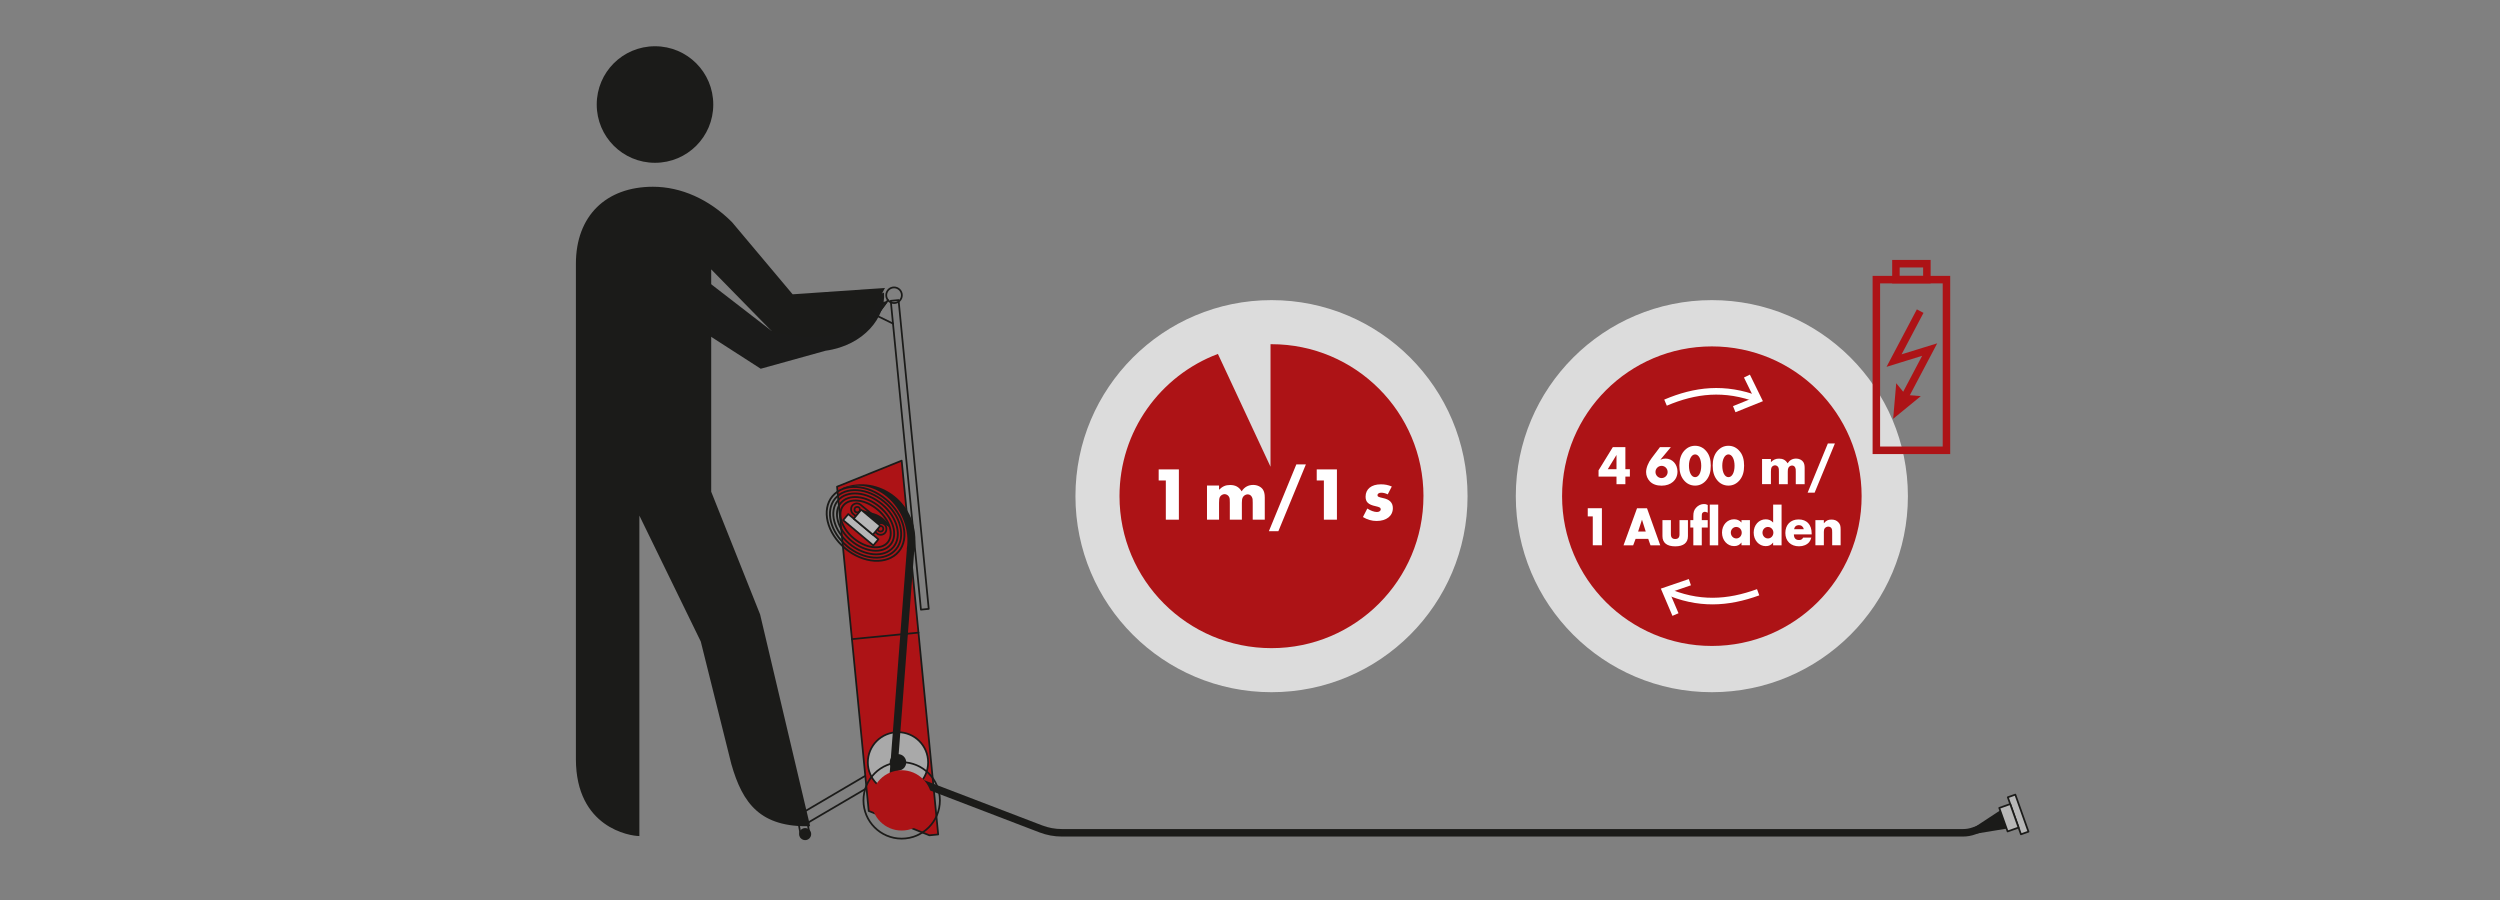
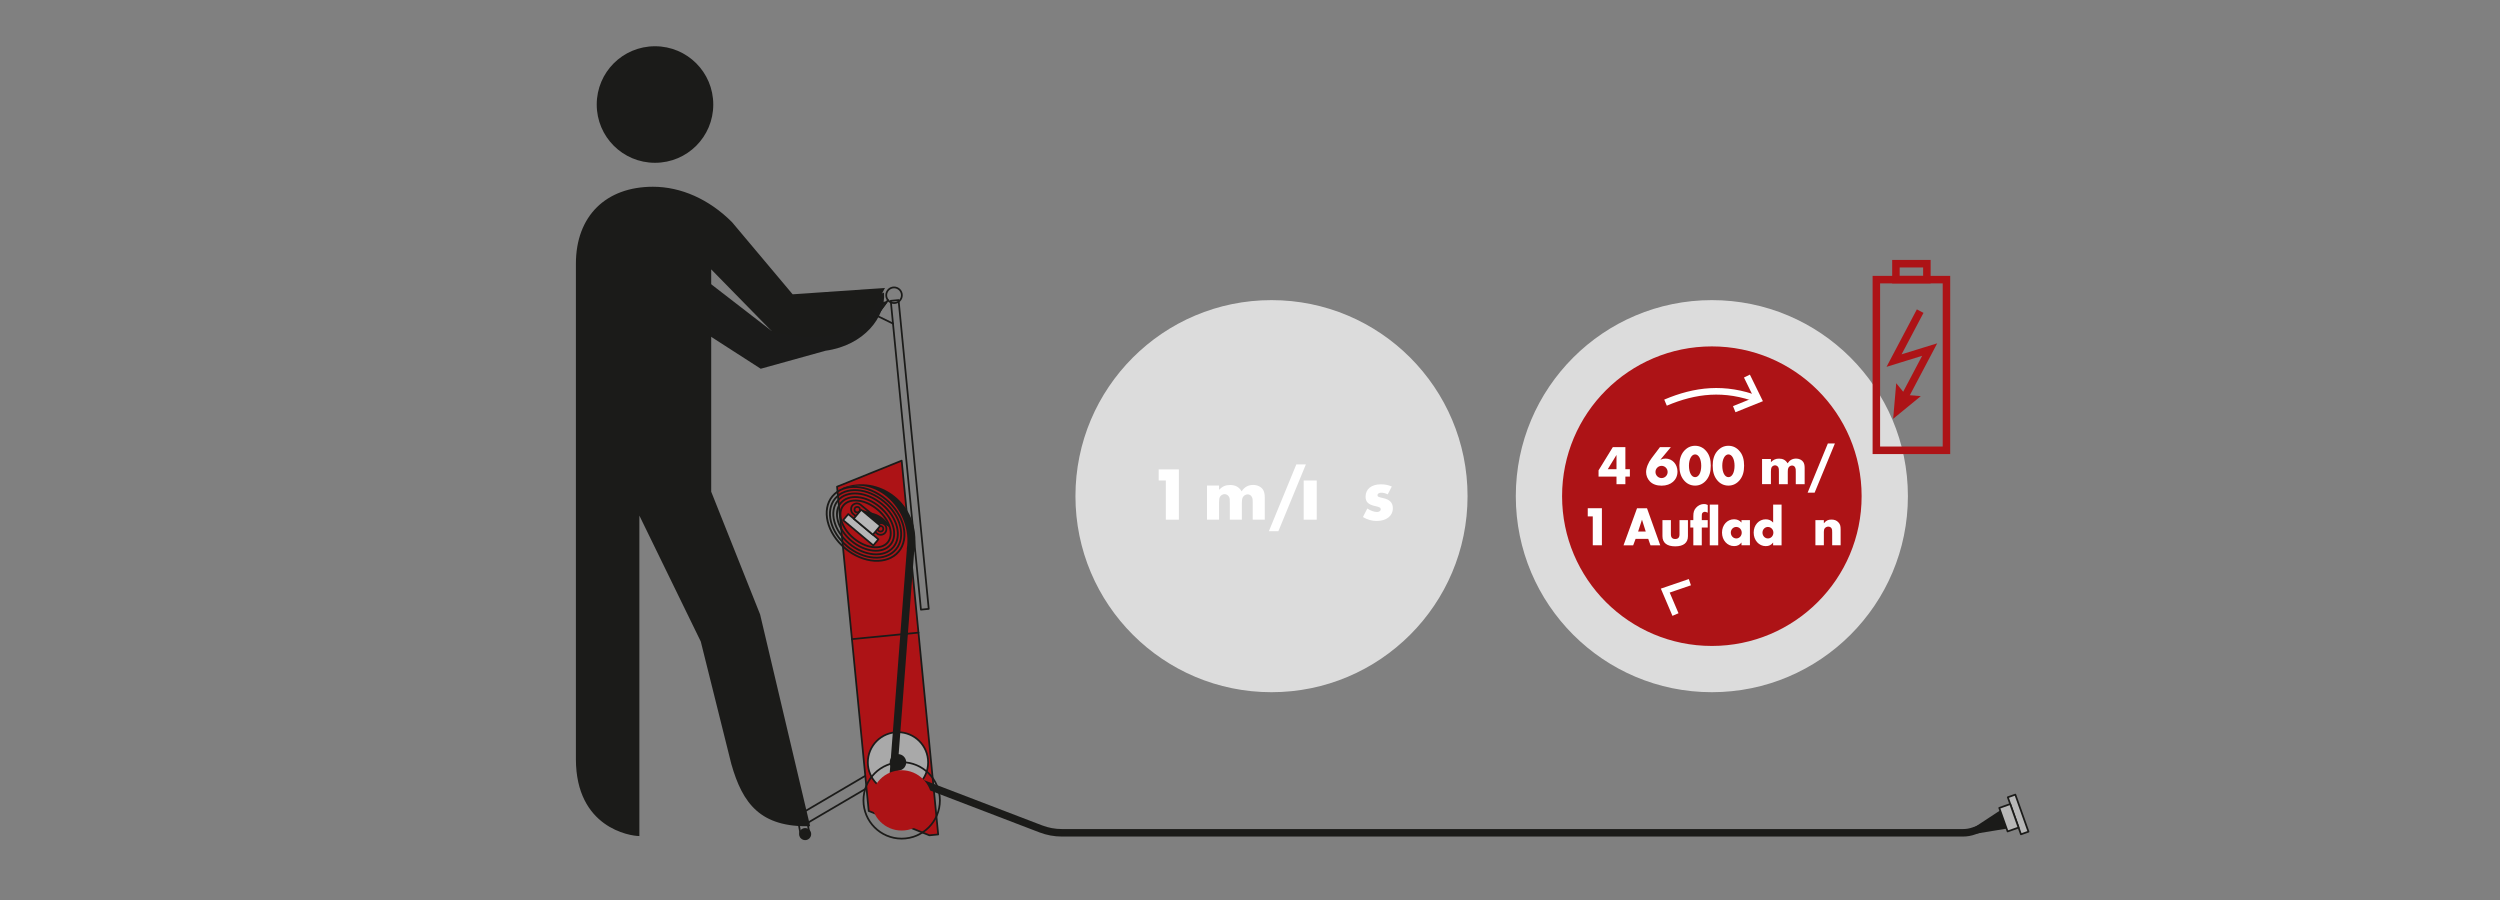
<svg xmlns="http://www.w3.org/2000/svg" id="Vrstva_2" viewBox="0 0 1000 360">
  <rect x="0" y="0" width="1000" height="360" fill="#808080" stroke="none" />
  <defs>
    <style>.cls-1,.cls-2,.cls-3,.cls-4,.cls-5{fill:none;}.cls-1,.cls-2,.cls-5,.cls-6,.cls-7,.cls-8{stroke:#1b1b19;}.cls-1,.cls-2,.cls-6,.cls-7,.cls-8{stroke-linejoin:round;}.cls-1,.cls-6,.cls-7,.cls-8{stroke-linecap:round;stroke-width:.71px;}.cls-9{fill:#fff;}.cls-10{fill:#dcdcdc;}.cls-11,.cls-6{fill:#ad1316;}.cls-12{fill:#1b1b19;}.cls-13{fill:#1b1b1a;}.cls-2,.cls-4{stroke-width:3px;}.cls-3{stroke:#fff;stroke-width:2.64px;}.cls-4{stroke:#ad1316;}.cls-5{stroke-width:.75px;}.cls-7{fill:#a9a9a9;}.cls-8{fill:#b7b7b7;}</style>
  </defs>
  <g>
    <g>
      <path class="cls-10" d="M684.74,276.88c43.31,0,78.42-35.11,78.42-78.42s-35.11-78.41-78.42-78.41-78.42,35.11-78.42,78.41,35.11,78.42,78.42,78.42" />
      <path class="cls-11" d="M684.74,258.38c33.09,0,59.91-26.82,59.91-59.91s-26.82-59.91-59.91-59.91-59.91,26.82-59.91,59.91,26.82,59.91,59.91,59.91" />
    </g>
    <g>
      <path class="cls-9" d="M651.95,187.68v2.95h-1.8v3.04h-3.55v-3.04h-7.18v-2.49l5.71-9.29h5.02v8.82h1.8Zm-5.35-5.71l-3.49,5.71h3.49v-5.71Z" />
      <path class="cls-9" d="M668.34,178.86l-4.2,5.04c.87-.36,1.36-.47,2.07-.47,2.71,0,4.78,2.24,4.78,5.2,0,3.35-2.58,5.64-6.35,5.64-1.98,0-3.6-.58-4.67-1.69-.98-1.02-1.53-2.35-1.53-3.75,0-1.67,.84-3.8,2.24-5.62l3.29-4.35h4.38Zm-6.15,9.93c0,1.33,1.09,2.44,2.44,2.44s2.42-1.11,2.42-2.42c0-1.38-1.09-2.47-2.42-2.47s-2.44,1.09-2.44,2.44Z" />
      <path class="cls-9" d="M682.62,180.59c1.16,1.44,1.69,3.24,1.69,5.69s-.53,4.2-1.69,5.67c-1.18,1.49-2.75,2.29-4.58,2.29s-3.42-.78-4.6-2.29c-1.18-1.51-1.69-3.24-1.69-5.8,0-2.29,.58-4.18,1.69-5.55,1.22-1.51,2.78-2.29,4.6-2.29s3.38,.78,4.58,2.29Zm-7.04,5.67c0,2.73,1,4.6,2.47,4.6s2.44-1.87,2.44-4.55-1.02-4.55-2.44-4.55-2.47,1.87-2.47,4.51Z" />
      <path class="cls-9" d="M695.95,180.59c1.16,1.44,1.69,3.24,1.69,5.69s-.53,4.2-1.69,5.67c-1.18,1.49-2.75,2.29-4.58,2.29s-3.42-.78-4.6-2.29c-1.18-1.51-1.69-3.24-1.69-5.8,0-2.29,.58-4.18,1.69-5.55,1.22-1.51,2.78-2.29,4.6-2.29s3.38,.78,4.58,2.29Zm-7.04,5.67c0,2.73,1,4.6,2.47,4.6s2.44-1.87,2.44-4.55-1.02-4.55-2.44-4.55-2.47,1.87-2.47,4.51Z" />
      <path class="cls-9" d="M708.37,183.61v1.24c1.04-1.02,1.96-1.4,3.27-1.4,1.55,0,2.6,.58,3.4,1.87,.8-1.24,1.93-1.89,3.42-1.89,1.18,0,2.29,.53,2.84,1.36,.38,.58,.56,1.29,.56,2.36v6.53h-3.55v-4.98c0-1.02-.02-1.2-.2-1.6-.22-.56-.71-.89-1.29-.89s-1.2,.38-1.47,.93c-.18,.38-.24,.8-.24,1.55v4.98h-3.55v-4.98c0-1.07-.02-1.24-.16-1.6-.2-.56-.8-.96-1.38-.96s-1.16,.38-1.4,.84c-.18,.36-.25,.82-.25,1.71v4.98h-3.55v-10.06h3.55Z" />
      <path class="cls-9" d="M733.96,177.39l-8.11,19.68h-2.8l8.09-19.68h2.82Z" />
    </g>
    <g>
      <path class="cls-9" d="M635.1,206.56v-3.27h5.66v14.82h-3.65v-11.55h-2Z" />
      <path class="cls-9" d="M654.24,215.54l-.97,2.58h-3.86l5.4-14.82h3.99l5.3,14.82h-3.9l-.91-2.58h-5.04Zm2.55-7.67l-1.54,4.73h3.04l-1.5-4.73Z" />
      <path class="cls-9" d="M668.36,213.76c0,1.22,.57,1.84,1.73,1.84s1.71-.62,1.71-1.84v-5.71h3.38v6.4c0,2.67-1.77,4.09-5.09,4.09s-5.11-1.42-5.11-4.09v-6.4h3.38v5.71Z" />
      <path class="cls-9" d="M680.71,218.12h-3.38v-7.11h-1.2v-2.96h1.2v-1.53c0-1.64,.27-2.51,1.08-3.42,.84-.96,2-1.49,3.19-1.49,.57,0,.91,.09,1.5,.38v3.09c-.57-.27-.82-.36-1.18-.36-.44,0-.93,.31-1.08,.67-.11,.25-.13,.58-.13,1.4v1.27h2.38v2.96h-2.38v7.11Zm6.58,0h-3.38v-16.29h3.38v16.29Z" />
      <path class="cls-9" d="M699.97,208.05v10.06h-3.38v-1.11c-.74,1-1.67,1.44-2.96,1.44-2.72,0-4.83-2.35-4.83-5.4s2.09-5.33,4.81-5.33c1.22,0,2.15,.4,2.98,1.31v-.98h3.38Zm-7.64,5c0,1.29,.97,2.33,2.19,2.33s2.17-1.02,2.17-2.31-.97-2.29-2.2-2.29-2.17,1.04-2.17,2.27Z" />
      <path class="cls-9" d="M712.63,201.83v16.29h-3.38v-1.11c-.74,1-1.67,1.44-2.95,1.44-2.72,0-4.83-2.35-4.83-5.4s2.09-5.33,4.81-5.33c1.22,0,2.15,.4,2.98,1.31v-7.2h3.38Zm-7.64,11.22c0,1.29,.97,2.33,2.19,2.33s2.17-1.02,2.17-2.31-.97-2.29-2.19-2.29-2.17,1.04-2.17,2.27Z" />
-       <path class="cls-9" d="M717.55,213.74c.02,1.51,.7,2.27,2.05,2.27,.8,0,1.25-.24,1.67-.96h3.25c-.23,.84-.44,1.29-.84,1.78-.87,1.07-2.36,1.69-4.07,1.69-3.31,0-5.47-2.11-5.47-5.35s2.05-5.4,5.32-5.4,5.21,2.11,5.21,5.62v.36h-7.11Zm3.97-2.07c-.23-1-.97-1.62-1.98-1.62s-1.73,.6-1.9,1.62h3.88Z" />
      <path class="cls-9" d="M729.54,208.05v1.27c.91-1.11,1.71-1.49,3.06-1.49,1.18,0,2.09,.36,2.76,1.11,.68,.71,.89,1.4,.89,2.78v6.4h-3.38v-5.09c0-1.02-.02-1.22-.21-1.6-.21-.47-.76-.78-1.35-.78-.55,0-1.08,.27-1.41,.67-.25,.36-.36,.73-.36,1.4v5.4h-3.38v-10.06h3.38Z" />
    </g>
    <g>
      <path class="cls-3" d="M703.35,159.78c-13.51-5.18-25.3-3.75-37.14,1.28" />
      <polyline class="cls-3" points="698.77 150.43 703.35 159.78 693.69 163.67" />
-       <path class="cls-3" d="M666.1,236.24c13.22,5.88,25.07,5.07,37.16,.66" />
      <polyline class="cls-3" points="670.19 245.82 666.11 236.24 675.95 232.87" />
    </g>
  </g>
  <path class="cls-10" d="M508.6,276.88c43.31,0,78.42-35.11,78.42-78.42s-35.11-78.41-78.42-78.41-78.42,35.11-78.42,78.41,35.11,78.42,78.42,78.42" />
-   <path class="cls-11" d="M569.39,198.47c0-33.58-27.22-60.79-60.79-60.79-.13,0-.26,0-.39,.01v49.01l-21.05-45.13c-23,8.67-39.36,30.87-39.36,56.9,0,33.58,27.22,60.79,60.79,60.79s60.79-27.22,60.79-60.79" />
  <path class="cls-9" d="M463.47,192.19v-4.43h8.08v20.11h-5.22v-15.68h-2.86Z" />
  <path class="cls-9" d="M487.62,194.21v1.69c1.42-1.39,2.65-1.9,4.43-1.9,2.11,0,3.53,.78,4.61,2.53,1.09-1.69,2.62-2.56,4.64-2.56,1.6,0,3.11,.72,3.86,1.84,.51,.78,.75,1.75,.75,3.2v8.86h-4.82v-6.75c0-1.39-.03-1.63-.27-2.17-.3-.75-.96-1.21-1.75-1.21s-1.63,.51-1.99,1.27c-.24,.51-.33,1.08-.33,2.11v6.75h-4.82v-6.75c0-1.45-.03-1.69-.21-2.17-.27-.75-1.09-1.3-1.87-1.3s-1.57,.51-1.9,1.15c-.24,.48-.33,1.12-.33,2.32v6.75h-4.82v-13.66h4.82Z" />
  <path class="cls-9" d="M522.35,185.77l-11,26.71h-3.8l10.98-26.71h3.83Z" />
-   <path class="cls-9" d="M526.69,192.19v-4.43h8.08v20.11h-5.22v-15.68h-2.86Z" />
+   <path class="cls-9" d="M526.69,192.19v-4.43v20.11h-5.22v-15.68h-2.86Z" />
  <path class="cls-9" d="M555.09,197.74c-.91-.45-1.78-.66-2.62-.66s-1.48,.42-1.48,.96c0,.6,.36,.78,2.17,1.18,2.68,.54,3.98,1.84,3.98,4.04,0,3.11-2.56,5.13-6.51,5.13-1.9,0-3.68-.51-5.46-1.57l1.75-3.41c1.27,.84,2.74,1.39,3.86,1.39,.87,0,1.51-.45,1.51-1.06,0-.66-.42-.9-2.05-1.27-2.89-.6-4.01-1.66-4.01-3.8,0-3.04,2.32-4.94,6.09-4.94,1.66,0,2.89,.24,4.4,.87l-1.63,3.14Z" />
  <path class="cls-1" d="M358.57,308.3l-34.58,20.3c-.59,.35-.9,1.02-.78,1.7l.66,3.66-3.49,.63-1.06-5.89c-.26-1.43,.4-2.86,1.66-3.59l34.38-20.22c.7-.41,1.08-1.2,.97-2.01l-1.04-7.48c-.3-1.38,.57-2.74,1.95-3.04,1.38-.3,2.74,.57,3.04,1.95l1.25,8.98" />
  <polygon class="cls-6" points="347.49 324.39 371.75 334.12 375.27 333.78 360.67 184.26 334.82 194.68 347.49 324.39" />
  <line class="cls-1" x1="340.77" y1="255.65" x2="367.39" y2="253.05" />
  <circle class="cls-12" cx="322.06" cy="333.64" r="2.41" />
  <ellipse class="cls-5" cx="346.22" cy="209.55" rx="12.75" ry="17.26" transform="translate(-36.82 340.15) rotate(-50.01)" />
  <rect class="cls-1" x="362.33" y="119.88" width="3.13" height="124.11" transform="translate(743.76 327.63) rotate(174.42)" />
  <circle class="cls-7" cx="359.19" cy="304.94" r="12.06" />
  <circle class="cls-12" cx="359.19" cy="304.94" r="3.3" />
  <circle class="cls-1" cx="357.62" cy="118.09" r="3.13" />
  <circle class="cls-1" cx="347.55" cy="207.69" r="1.54" />
  <circle class="cls-1" cx="352.21" cy="211.52" r="1.11" />
  <circle class="cls-1" cx="342.89" cy="203.86" r="1.11" />
  <rect class="cls-1" x="338.96" y="205.28" width="17.06" height="4.72" rx="2.36" ry="2.36" transform="translate(210.91 -173.42) rotate(39.42)" />
  <path class="cls-2" d="M801.33,328.05l-11.71,4.29c-1.41,.52-2.91,.78-4.41,.78H424.75c-2.88,0-5.73-.53-8.42-1.56l-58.93-22.57,6.85-89.38" />
  <rect class="cls-8" x="799.33" y="324.19" width="15.72" height="3.18" transform="translate(844.3 -543.88) rotate(70.46)" />
  <rect class="cls-8" x="798.51" y="324.77" width="9.98" height="4.65" transform="translate(843.08 -539.53) rotate(70.46)" />
  <rect class="cls-8" x="336.47" y="210.29" width="15.72" height="3.18" transform="translate(216.46 -171.66) rotate(39.96)" />
  <rect class="cls-8" x="341.85" y="206.56" width="9.98" height="4.65" transform="translate(215.12 -173.98) rotate(39.96)" />
  <polyline class="cls-1" points="355.18 120.05 350.62 126.23 357.19 129.43" />
  <polygon class="cls-1" points="354.6 120.83 351.29 125.32 351.24 124.16 353.47 121.13 354.6 120.83" />
  <ellipse class="cls-5" cx="346.22" cy="209.55" rx="7.47" ry="11.54" transform="translate(-36.82 340.15) rotate(-50.01)" />
  <ellipse class="cls-5" cx="346.22" cy="209.55" rx="8.84" ry="12.97" transform="translate(-36.82 340.15) rotate(-50.01)" />
  <ellipse class="cls-5" cx="346.22" cy="209.55" rx="10.25" ry="14.49" transform="translate(-36.82 340.15) rotate(-50.01)" />
  <ellipse class="cls-5" cx="346.22" cy="209.55" rx="11.59" ry="15.85" transform="translate(-36.82 340.15) rotate(-50.01)" />
  <path class="cls-12" d="M355.78,210.88c-.43-.17-1.32-.92-1.9-1.04-1.03-.22-1.72-.24-2.41-.2-2.32-1.91-4.64-3.83-6.96-5.74l5.13,1.44c3.4,.96,5.47,3.86,5.71,4.3,.08,.27,.34,.97,.42,1.24Z" />
  <path class="cls-12" d="M336.91,195.52c14.04-5.61,28.14,9.01,25.8,24.04l1.58,1.56c1.43,.21,1.53-.48,1.63-1.2,2.53-18.72-14.65-30.44-28.74-24.81" />
  <circle class="cls-1" cx="360.67" cy="320.16" r="15.29" />
  <path class="cls-13" d="M273.97,127.97l30.32,19.53,25.91-7.2c15.58-2.17,24.2-13.65,23.41-23.25l-44.97,15.31-24.19-18.68c-9.2-7.57-8.99-15.92-21.83-15.88" />
  <path class="cls-12" d="M320.76,134.71l-11.63-1.8-24.65-25.16v88.92l19.57,49.12,20.01,84.71c-19.79,.43-26.97-8.87-31.53-24.89l-12.22-49-24.56-50.37v128.18c-3.75,0-25.39-3.33-25.39-30.8V105.5c0-19.15,12.07-30.8,30.81-30.8,11.23,0,22.48,4.99,31.63,14.15l24.26,28.87,36.93-2.54c-5.53,10.69-12.62,20.8-33.22,19.54Zm-58.76-69.59c-12.9,0-23.31-10.41-23.31-23.31s10.41-23.31,23.31-23.31,23.31,10.41,23.31,23.31-10.4,23.31-23.31,23.31Z" />
  <polygon class="cls-12" points="784.42 334.44 800.01 324.19 802.58 331.46 784.42 334.44" />
  <circle class="cls-11" cx="360.67" cy="320.16" r="12.06" />
  <g>
    <polyline class="cls-4" points="768.07 124.45 757.63 144.23 771.87 139.83 761.44 159.6" />
    <polygon class="cls-11" points="758.49 153.28 762.3 157.96 768.32 158.46 757.26 167.52 758.49 153.28" />
  </g>
  <rect class="cls-4" x="730.43" y="131.96" width="68.27" height="28.04" transform="translate(618.58 910.55) rotate(-90)" />
  <rect class="cls-4" x="761.38" y="102.47" width="6.37" height="12.38" transform="translate(655.9 873.23) rotate(-90)" />
</svg>